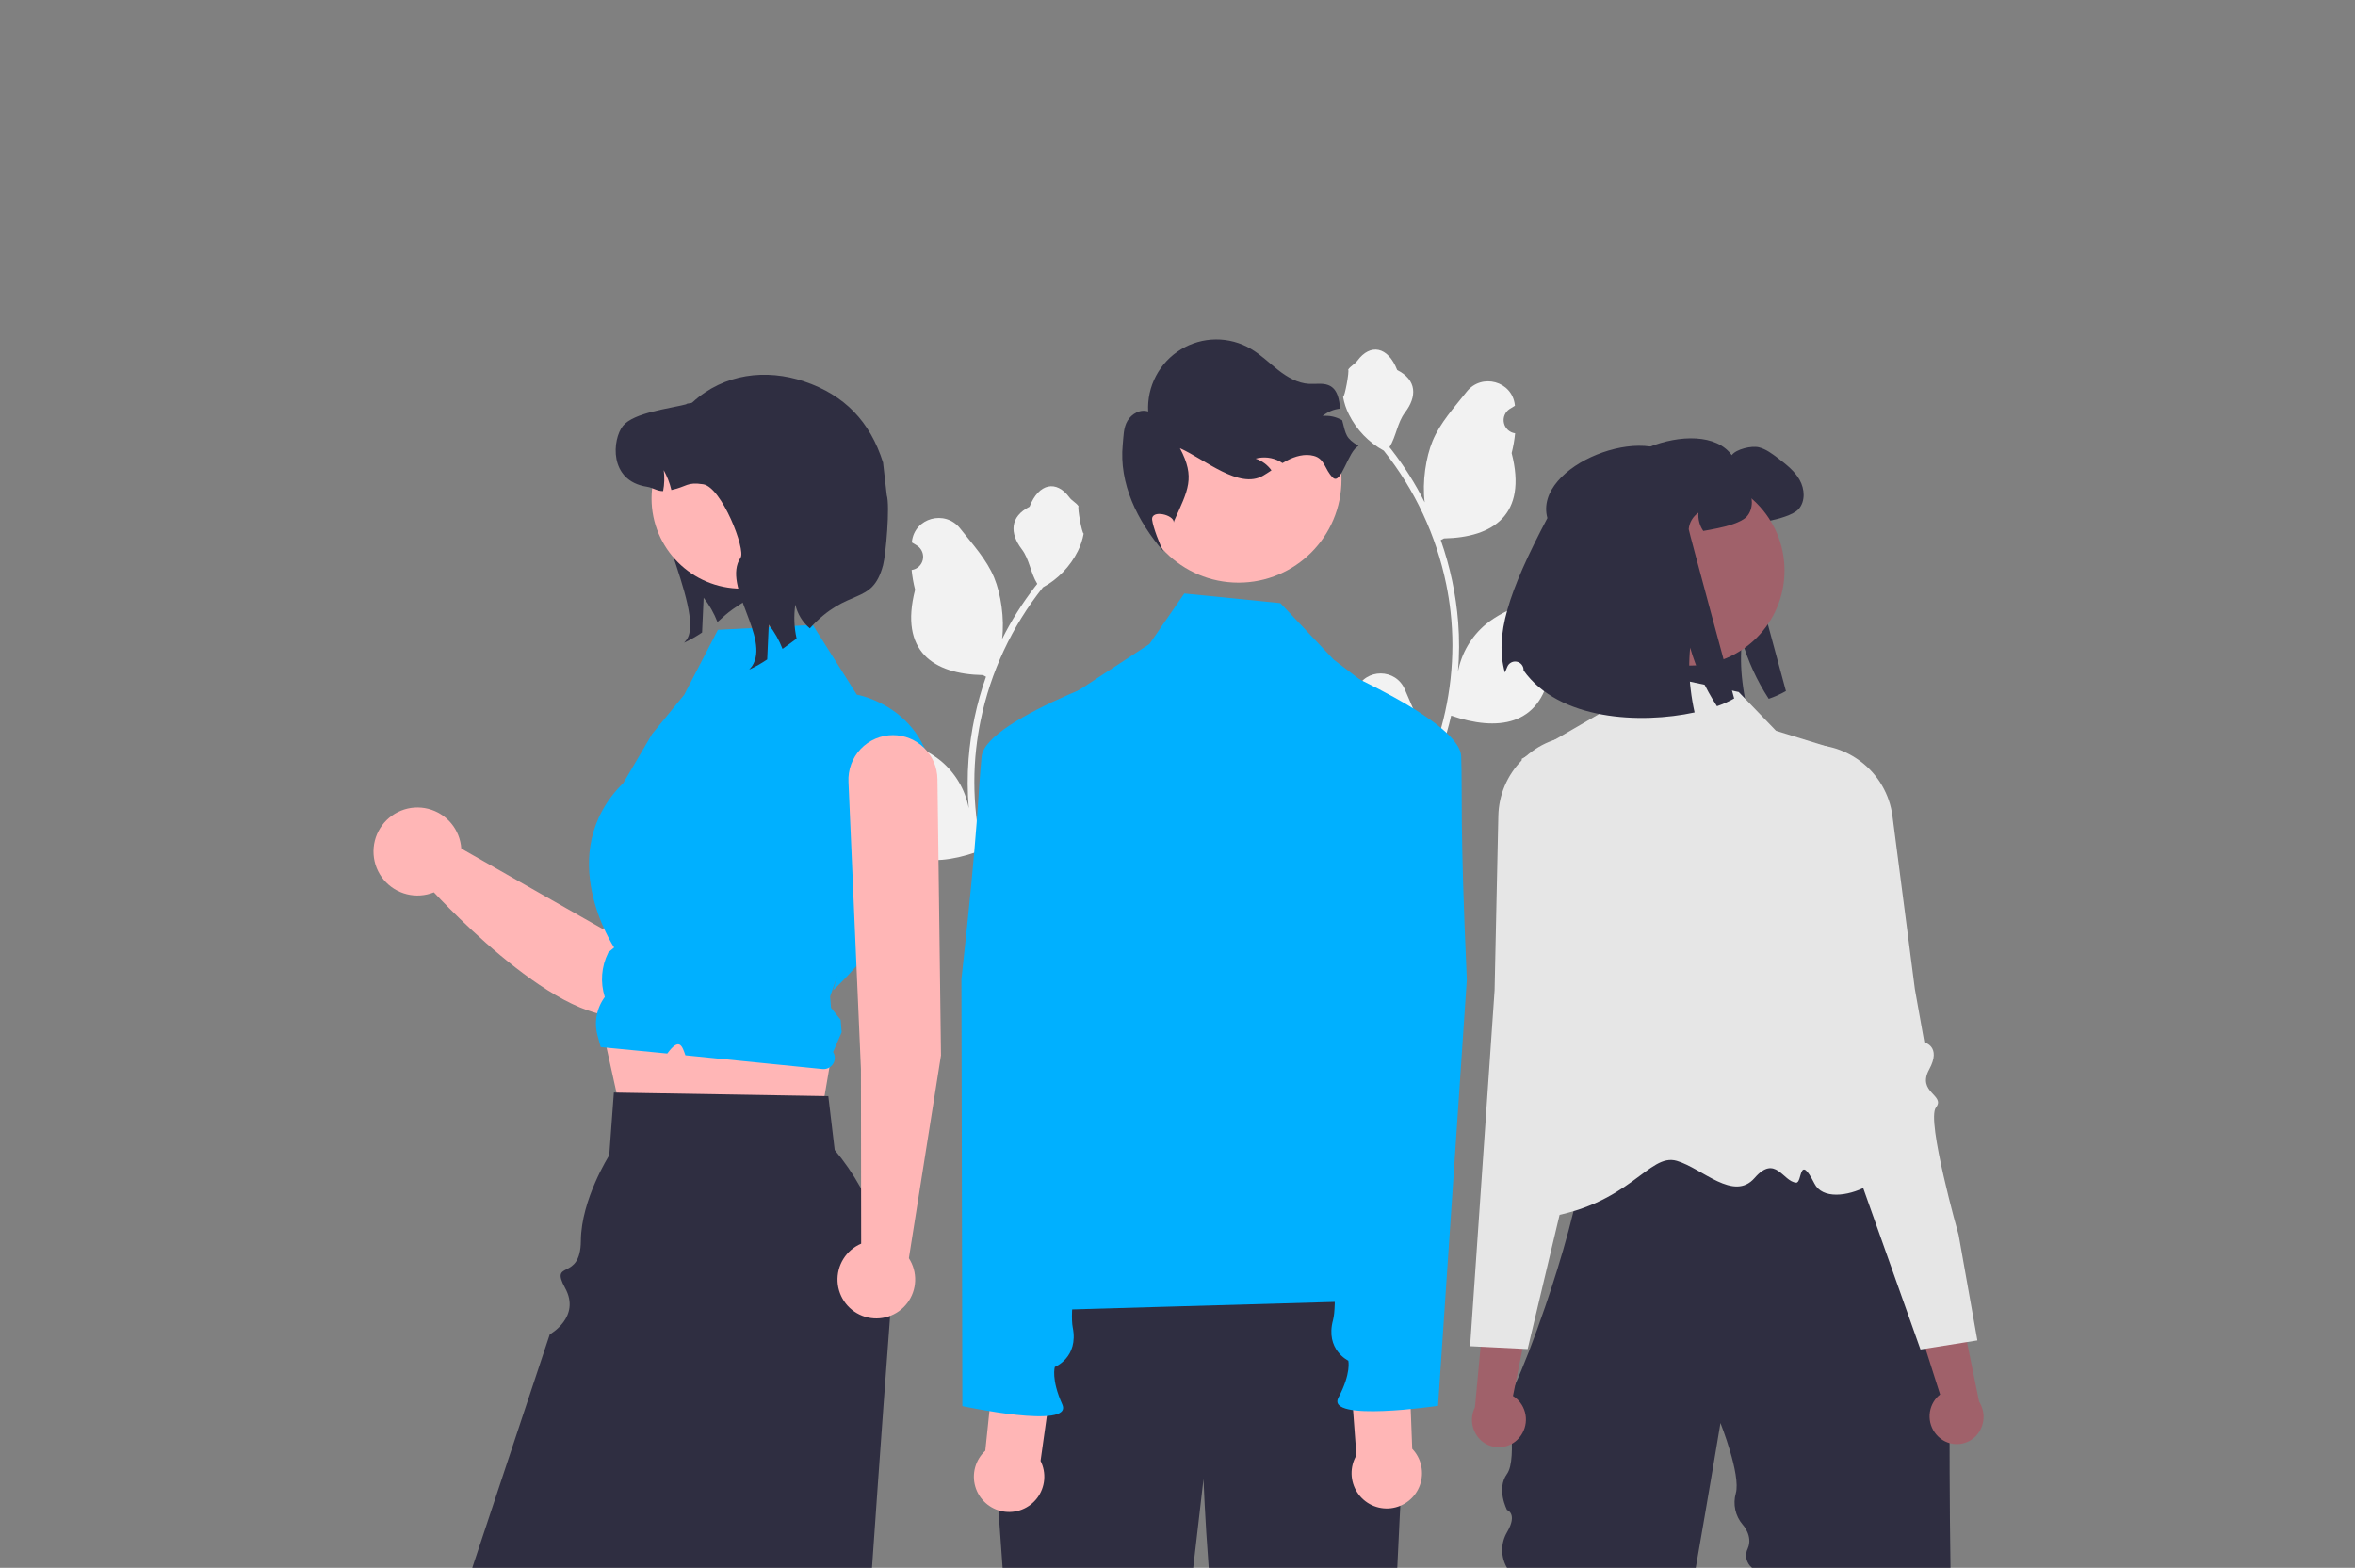
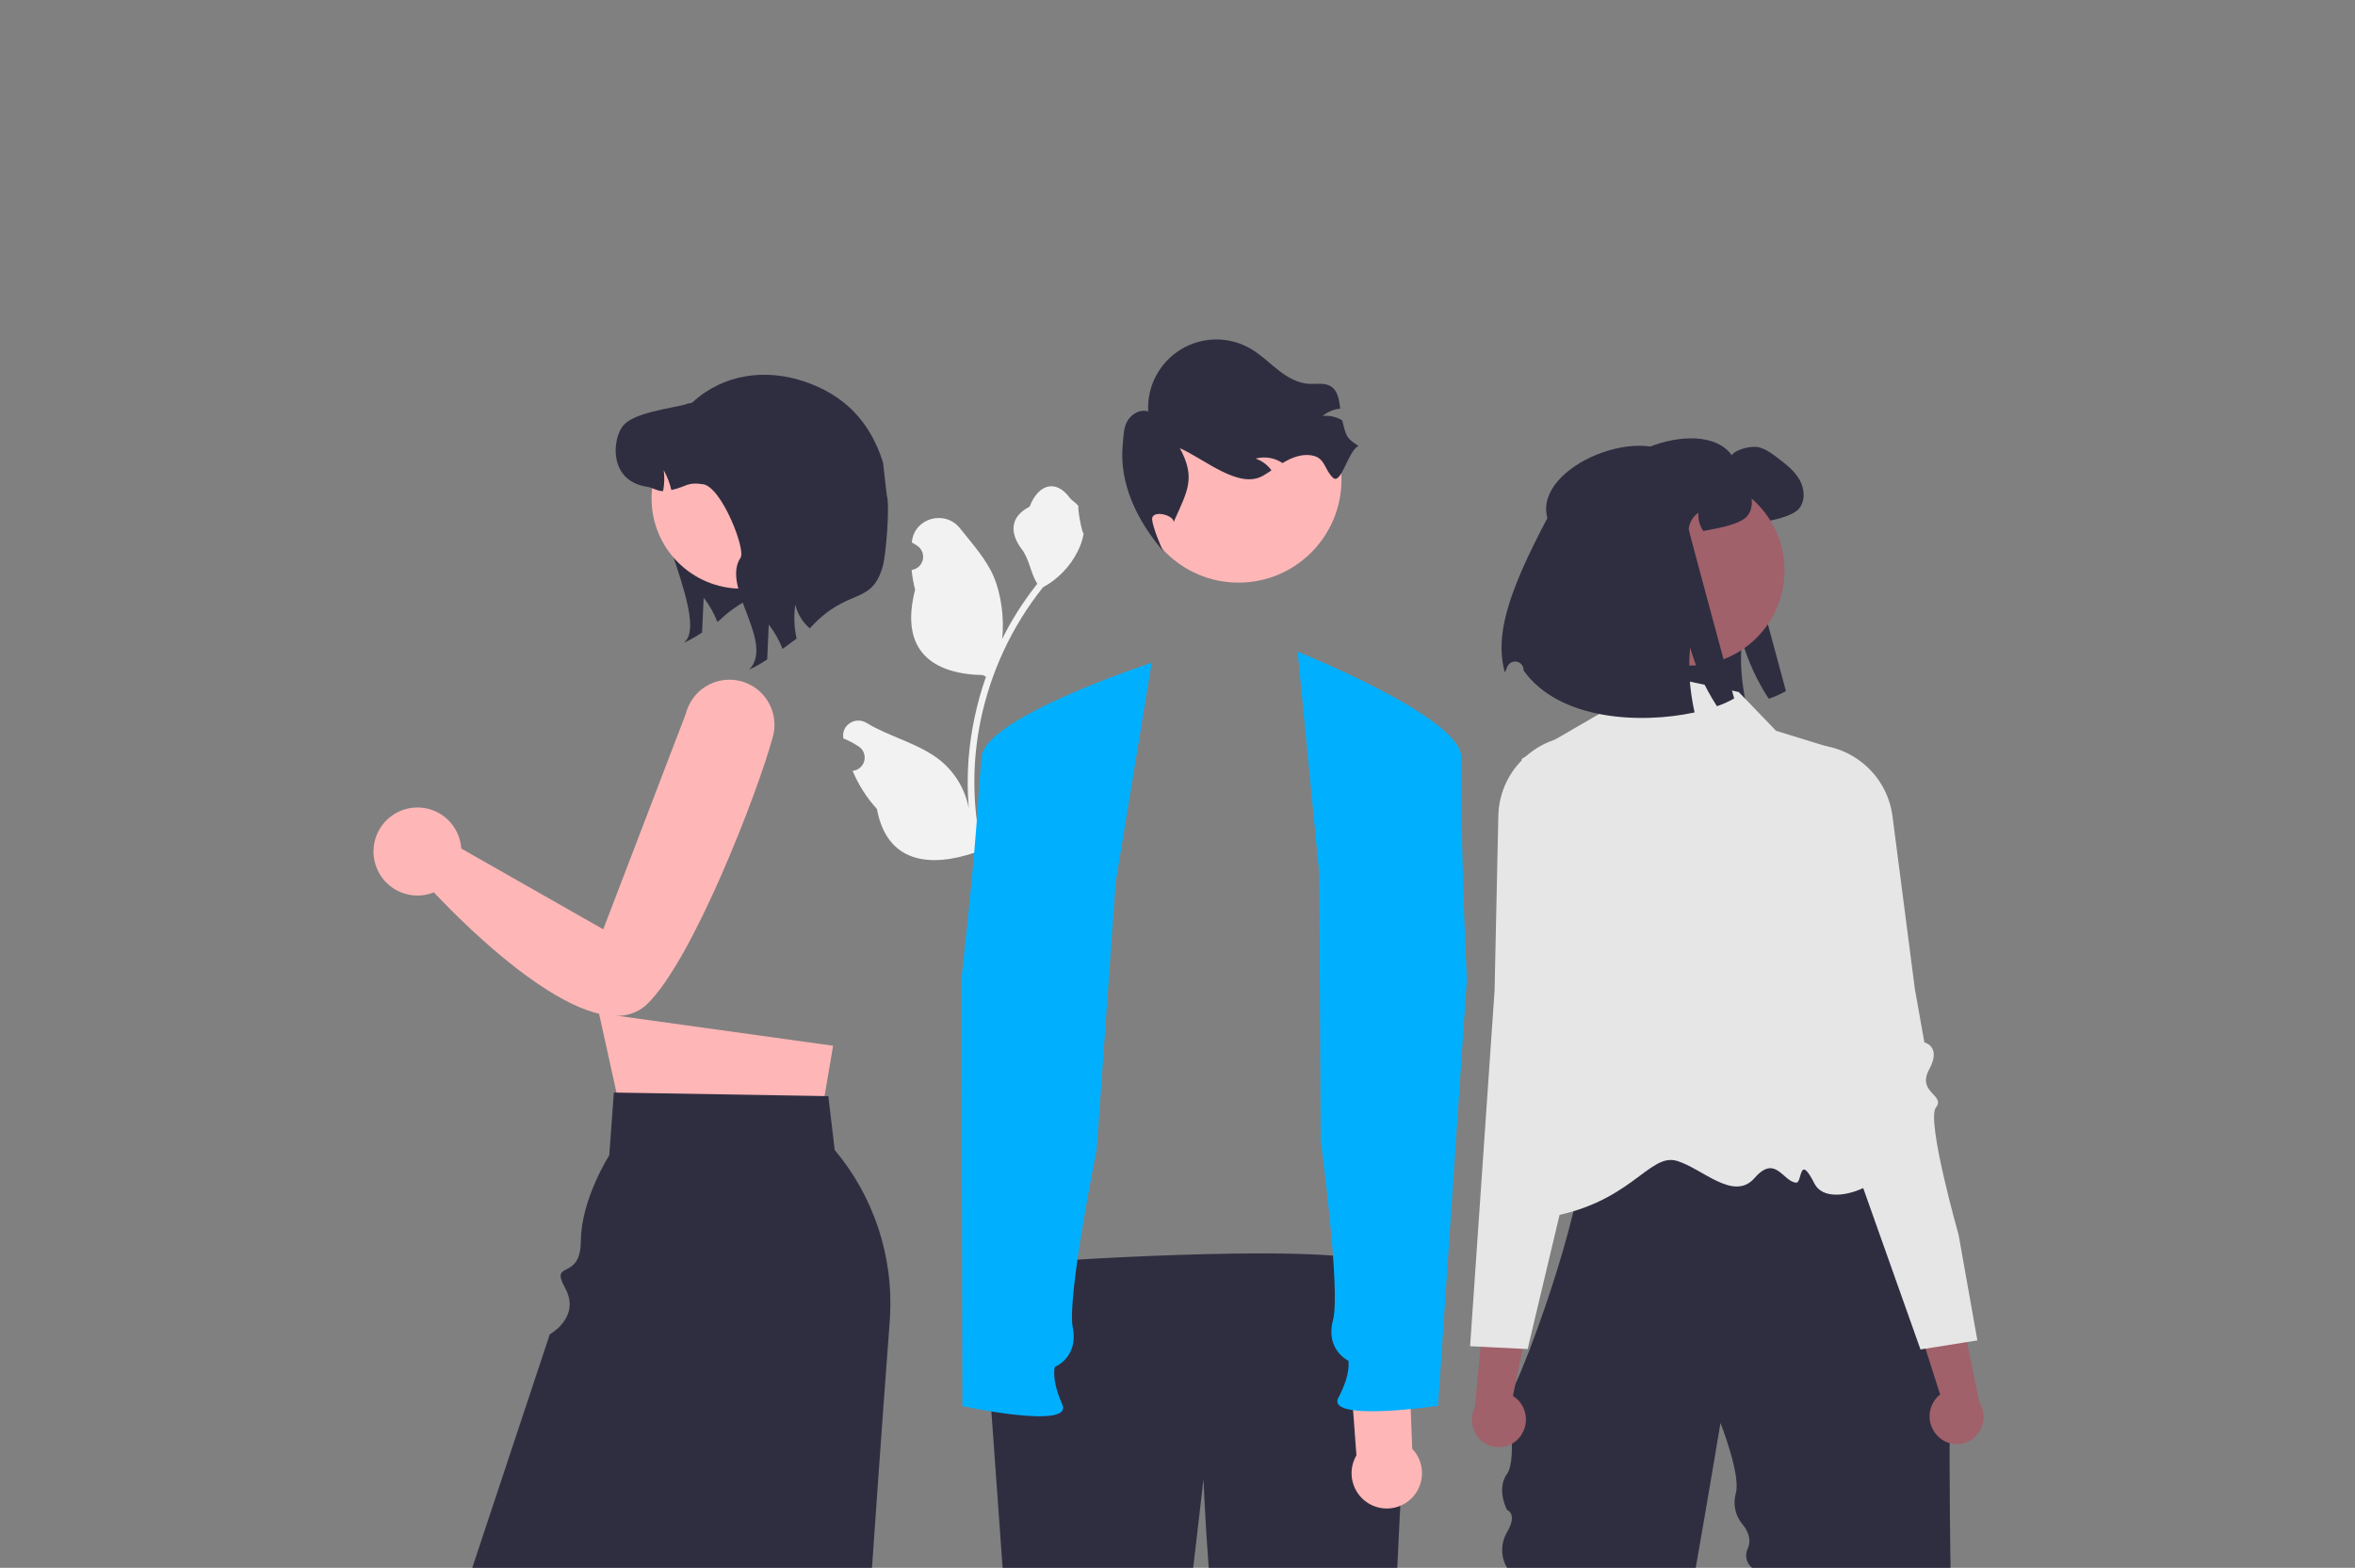
<svg xmlns="http://www.w3.org/2000/svg" width="901" height="600" viewBox="0 0 901 600" fill="none">
  <rect x="0" y="0" width="901" height="600" fill="#808080" stroke="none" />
  <g clip-path="url(#clip0_335_172)">
-     <path d="M516.422 271.63C517.188 271.666 517.947 271.464 518.595 271.053C519.244 270.641 519.75 270.04 520.046 269.331C520.342 268.622 520.413 267.838 520.25 267.087C520.087 266.336 519.697 265.653 519.134 265.131C519.039 264.755 518.972 264.485 518.877 264.109C518.911 264.028 518.945 263.946 518.979 263.864C522.424 255.632 534.099 255.689 537.514 263.933C540.546 271.25 544.406 278.58 545.356 286.317C545.775 289.736 545.598 293.203 544.834 296.562C551.954 280.997 555.652 264.079 555.676 246.956C555.677 242.659 555.439 238.365 554.962 234.095C554.568 230.595 554.021 227.119 553.322 223.668C549.506 204.944 541.312 187.395 529.414 172.461C523.655 169.312 518.998 164.469 516.07 158.586C515.009 156.471 514.259 154.214 513.844 151.884C514.493 151.969 516.293 142.054 515.803 141.446C516.709 140.069 518.329 139.385 519.318 138.041C524.235 131.36 531.01 132.527 534.547 141.606C542.102 145.428 542.175 151.765 537.539 157.86C534.59 161.738 534.185 166.986 531.597 171.137C531.863 171.479 532.14 171.81 532.406 172.151C537.273 178.423 541.515 185.158 545.071 192.259C544.065 184.383 545.55 174.895 548.082 168.779C550.965 161.81 556.368 155.941 561.125 149.916C566.84 142.68 578.559 145.838 579.566 155.011C579.576 155.1 579.585 155.189 579.595 155.278C578.888 155.677 578.196 156.101 577.519 156.55C576.669 157.119 576.01 157.933 575.629 158.884C575.248 159.835 575.162 160.879 575.384 161.879C575.605 162.88 576.122 163.79 576.869 164.491C577.615 165.192 578.555 165.65 579.566 165.806L579.669 165.822C579.417 168.375 578.972 170.904 578.338 173.389C584.442 197.045 571.264 205.66 552.449 206.048C552.033 206.261 551.629 206.474 551.213 206.677C554.786 216.824 557.027 227.393 557.88 238.119C558.363 244.447 558.334 250.803 557.795 257.127L557.827 256.903C559.19 249.871 562.933 243.527 568.423 238.941C576.578 232.227 588.098 229.755 596.896 224.359C601.13 221.762 606.557 225.119 605.818 230.039C605.806 230.117 605.794 230.196 605.782 230.274C604.471 230.81 603.194 231.426 601.959 232.121C601.252 232.52 600.56 232.944 599.883 233.393C599.033 233.962 598.374 234.776 597.993 235.727C597.612 236.678 597.527 237.722 597.748 238.723C597.969 239.723 598.487 240.633 599.233 241.334C599.979 242.035 600.919 242.493 601.93 242.649L602.033 242.665C602.108 242.676 602.172 242.687 602.246 242.697C600.006 248.059 596.861 252.994 592.949 257.287C589.133 277.937 572.741 279.896 555.207 273.883H555.196C553.272 282.261 550.485 290.416 546.879 298.217H517.166C517.06 297.886 516.964 297.544 516.868 297.213C519.618 297.387 522.38 297.222 525.09 296.722C522.885 294.012 520.681 291.279 518.476 288.568C518.427 288.518 518.381 288.464 518.338 288.408C517.22 287.021 516.091 285.644 514.973 284.257L514.972 284.255C514.912 280.002 515.399 275.759 516.421 271.631L516.422 271.63Z" fill="#F2F2F2" />
    <path d="M611.819 195.425C606.294 175.239 650.854 157.929 662.555 174.185C664.182 171.874 670.195 170.47 672.954 171.179C675.713 171.888 678.033 173.661 680.297 175.376C683.409 177.773 686.635 180.254 688.545 183.699C690.469 187.131 690.767 191.81 688.177 194.787C686.126 197.155 680.07 198.686 676.986 199.31C674.836 199.75 673.025 200.104 671.468 200.36C670.055 198.318 669.403 195.844 669.629 193.369C668.581 194.078 667.703 195.009 667.057 196.098C666.412 197.186 666.014 198.404 665.894 199.665C665.851 200.189 683.282 264.463 683.282 264.463C681.188 265.657 678.985 266.649 676.703 267.426C672.189 260.512 668.732 252.961 666.446 245.023C665.92 250.331 665.987 255.681 666.644 260.975C666.993 263.943 667.494 266.891 668.143 269.808C647.43 274.289 616.276 272.814 602.721 253.758C602.719 253.679 602.717 253.6 602.715 253.521C602.704 252.769 602.433 252.044 601.947 251.47C601.462 250.896 600.793 250.509 600.054 250.375C599.315 250.242 598.553 250.37 597.898 250.737C597.243 251.105 596.736 251.689 596.464 252.39C596.135 253.231 595.832 253.958 595.562 254.537C591.615 240.387 596.723 224.01 611.819 195.425Z" fill="#2F2E41" />
    <path d="M576.57 533.851V534.512C576.544 534.292 576.544 534.07 576.57 533.851Z" fill="#2F2E41" />
-     <path d="M596.855 419.611C597.382 419.469 597.918 419.364 598.46 419.299C597.838 419.401 597.303 419.505 596.855 419.611Z" fill="#2F2E41" />
+     <path d="M596.855 419.611C597.838 419.401 597.303 419.505 596.855 419.611Z" fill="#2F2E41" />
    <path d="M596.387 419.731C596.529 419.691 596.688 419.651 596.856 419.612C596.699 419.652 596.548 419.682 596.387 419.731Z" fill="#2F2E41" />
    <path d="M746.247 599.997H670.323C669.24 599.131 668.487 597.917 668.191 596.561C667.895 595.204 668.074 593.786 668.698 592.546C670.772 587.779 666.707 583.423 666.707 583.423C665.328 581.803 664.368 579.867 663.914 577.786C663.46 575.705 663.526 573.544 664.105 571.495C666.117 564.454 658.234 544.581 658.234 544.581C658.234 544.581 653.984 570.242 648.776 599.997H576.569C575.36 597.933 574.722 595.581 574.722 593.187C574.722 590.793 575.36 588.442 576.569 586.377C580.777 579.226 576.569 577.855 576.569 577.855C576.569 577.855 572.361 569.854 576.569 564.044C580.777 558.234 576.569 534.512 576.569 534.512C576.728 535.561 577.927 533.654 579.773 529.656C582.582 523.572 586.877 512.633 591.215 499.932C594.317 490.868 597.444 480.894 600.057 471.143H600.063C600.748 468.582 601.397 466.043 602.011 463.528C603.209 458.596 604.237 453.803 605.017 449.302C606.711 439.609 607.269 431.281 605.969 425.866C604.89 421.359 602.531 418.873 598.459 419.299C600.641 418.937 603.837 418.594 607.776 418.27C608.487 418.212 609.222 418.155 609.984 418.092C639.364 415.867 702.399 414.589 702.399 414.589L721.707 449.239L746.158 493.131C746.158 493.131 745.492 552.012 746.247 599.997Z" fill="#2F2E41" />
    <path d="M665.208 264.827L620.726 255.371L611.894 273.187L582.151 290.444C582.151 290.444 601.323 369.004 601.213 380.053C600.936 408.105 556.148 470.988 589.978 466.151C623.807 461.313 630.679 441.05 641.539 444.254C651.333 447.143 663.292 459.998 671.299 450.804C679.305 441.611 682.125 452.227 687.188 452.594C689.594 452.768 688.145 440.985 694.199 452.96C700.252 464.935 732.353 448.815 721.473 437.912C703.353 419.753 699.671 285.891 699.671 285.891L679.5 279.671L665.208 264.827Z" fill="#E6E6E6" />
    <path d="M581.309 550.123C583.096 547.987 583.981 545.236 583.776 542.456C583.57 539.677 582.291 537.087 580.209 535.238C579.78 534.869 579.321 534.536 578.837 534.243L586.275 497.662L569.081 487.349L564.299 538.564C563.241 540.669 562.908 543.065 563.352 545.38C563.796 547.694 564.992 549.796 566.753 551.358C567.764 552.237 568.937 552.907 570.207 553.332C571.476 553.756 572.817 553.926 574.152 553.831C575.486 553.736 576.79 553.379 577.987 552.779C579.184 552.18 580.251 551.35 581.128 550.337C581.189 550.266 581.25 550.195 581.309 550.123Z" fill="#A0616A" />
    <path d="M634.697 357.304C634.589 356.128 633.092 355.594 631.018 354.856C628.935 354.213 626.954 353.274 625.138 352.066C620.546 348.741 622.354 345.264 624.853 340.459C625.341 339.524 625.848 338.552 626.324 337.541C627.739 334.547 625.487 322.196 619.62 300.826C617.812 294.247 617.818 289.6 616.569 286.517C615.326 283.434 612.833 281.915 606.04 281.597C597.829 281.182 589.788 284.046 583.681 289.562C583.516 289.708 583.345 289.867 583.18 290.019C582.869 290.312 582.565 290.611 582.267 290.916C576.619 296.61 573.387 304.272 573.247 312.299L573.215 313.666L571.814 378.96L567.875 436.259L562.445 515.188L566.467 515.385L582.514 516.186L584.461 516.281L589.079 496.868L594.635 473.508L596.678 464.927L603.014 438.305L605.97 425.866L607.778 418.269L608.513 415.167L612.103 400.09C612.186 399.772 620.444 367.118 629.965 361.658C633.517 359.624 634.798 358.441 634.697 357.304Z" fill="#E6E6E6" />
    <path d="M741.517 549.734C739.511 547.803 738.336 545.163 738.242 542.377C738.148 539.591 739.143 536.879 741.015 534.817C741.402 534.403 741.822 534.023 742.272 533.68L730.957 498.111L746.946 486.007L757.189 536.411C758.467 538.39 759.055 540.737 758.862 543.085C758.668 545.434 757.704 547.653 756.12 549.395C755.21 550.378 754.115 551.171 752.898 551.729C751.682 552.288 750.367 552.601 749.03 552.65C747.692 552.7 746.359 552.485 745.104 552.017C743.85 551.55 742.699 550.84 741.719 549.927C741.651 549.864 741.583 549.799 741.517 549.734Z" fill="#A0616A" />
    <path d="M749.339 472.554C749.339 472.554 736.869 428.584 740.672 423.824C744.475 419.063 733.243 418.134 738.083 409.269C742.923 400.404 736.243 398.921 736.243 398.921L732.617 378.538L726.136 328.473L725.94 326.984L724.055 312.418C723.528 308.258 722.17 304.247 720.061 300.625C717.952 297.003 715.136 293.844 711.782 291.337C711.61 291.206 711.435 291.079 711.26 290.953C710.462 290.377 709.647 289.844 708.815 289.353C702.593 285.675 695.288 284.284 688.154 285.42C674.712 287.518 678.896 292.542 676.716 305.999C673.173 327.881 672.254 340.399 673.981 343.228C674.563 344.18 675.175 345.092 675.758 345.966C678.759 350.481 680.929 353.739 676.717 357.545C675.038 358.937 673.171 360.082 671.171 360.946C669.191 361.907 667.758 362.596 667.778 363.777C667.8 364.921 669.199 365.954 672.946 367.592C677.487 369.583 682.364 377.112 686.358 384.803C689.527 391.003 692.354 397.372 694.825 403.883L729.157 500.649L734.757 516.43L736.688 516.123L752.551 513.603L756.529 512.972L749.339 472.554Z" fill="#E6E6E6" />
    <path d="M646.444 254.703C666.487 254.703 682.735 238.419 682.735 218.333C682.735 198.246 666.487 181.963 646.444 181.963C626.401 181.963 610.152 198.246 610.152 218.333C610.152 238.419 626.401 254.703 646.444 254.703Z" fill="#A0616A" />
    <path d="M592.01 198.261C586.485 178.075 631.045 160.765 642.746 177.021C644.373 174.71 650.386 173.306 653.145 174.015C655.904 174.724 658.224 176.497 660.488 178.212C663.601 180.608 666.827 183.09 668.737 186.535C670.661 189.967 670.958 194.646 668.369 197.623C666.317 199.991 660.262 201.522 657.177 202.146C655.027 202.586 653.216 202.94 651.66 203.196C650.246 201.154 649.595 198.68 649.82 196.205C648.773 196.913 647.895 197.845 647.249 198.934C646.603 200.022 646.206 201.24 646.085 202.501C646.043 203.025 663.474 267.299 663.474 267.299C661.379 268.493 659.176 269.485 656.895 270.262C652.381 263.348 648.923 255.797 646.637 247.859C646.111 253.167 646.178 258.517 646.835 263.81C647.185 266.779 647.685 269.727 648.335 272.644C627.622 277.125 596.467 275.65 582.913 256.593C582.91 256.515 582.908 256.436 582.906 256.357C582.895 255.605 582.624 254.879 582.139 254.306C581.653 253.732 580.984 253.345 580.245 253.211C579.507 253.078 578.745 253.206 578.09 253.573C577.435 253.941 576.928 254.525 576.655 255.226C576.326 256.067 576.024 256.794 575.754 257.373C571.806 243.223 576.914 226.846 592.01 198.261Z" fill="#2F2E41" />
    <path d="M412.027 323.934C411.26 323.969 410.501 323.768 409.853 323.356C409.205 322.945 408.699 322.344 408.403 321.635C408.107 320.925 408.035 320.142 408.199 319.391C408.362 318.639 408.751 317.957 409.315 317.435C409.409 317.059 409.477 316.789 409.571 316.413C409.537 316.331 409.503 316.25 409.469 316.168C406.024 307.936 394.35 307.993 390.934 316.237C387.903 323.554 384.043 330.884 383.093 338.62C382.674 342.04 382.851 345.507 383.614 348.866C376.494 333.3 372.797 316.383 372.773 299.26C372.772 294.963 373.01 290.669 373.487 286.399C373.881 282.898 374.427 279.423 375.127 275.972C378.943 257.248 387.137 239.698 399.035 224.764C404.794 221.616 409.451 216.773 412.379 210.89C413.44 208.775 414.189 206.518 414.605 204.188C413.955 204.273 412.155 194.358 412.645 193.75C411.74 192.373 410.12 191.689 409.131 190.345C404.214 183.664 397.439 184.83 393.902 193.91C386.346 197.731 386.273 204.069 390.909 210.164C393.859 214.042 394.264 219.289 396.852 223.441C396.586 223.782 396.309 224.113 396.042 224.455C391.176 230.727 386.934 237.461 383.378 244.562C384.384 236.687 382.898 227.199 380.366 221.082C377.484 214.114 372.081 208.245 367.323 202.22C361.608 194.984 349.889 198.142 348.883 207.315C348.873 207.404 348.863 207.493 348.854 207.581C349.561 207.981 350.252 208.405 350.929 208.854C351.78 209.423 352.438 210.236 352.82 211.187C353.201 212.138 353.286 213.183 353.065 214.183C352.844 215.184 352.326 216.094 351.58 216.795C350.834 217.495 349.894 217.954 348.883 218.11L348.779 218.126C349.031 220.678 349.476 223.208 350.111 225.693C344.007 249.348 357.184 257.964 376 258.351C376.415 258.565 376.82 258.778 377.235 258.981C373.663 269.128 371.422 279.697 370.569 290.423C370.086 296.75 370.114 303.107 370.654 309.431L370.622 309.206C369.259 302.175 365.516 295.83 360.025 291.244C351.871 284.531 340.35 282.059 331.553 276.663C327.318 274.066 321.892 277.422 322.631 282.343C322.642 282.421 322.654 282.5 322.667 282.578C323.978 283.113 325.255 283.73 326.49 284.424C327.196 284.824 327.888 285.248 328.565 285.697C329.415 286.266 330.074 287.08 330.455 288.031C330.836 288.982 330.922 290.026 330.701 291.026C330.48 292.027 329.962 292.937 329.216 293.638C328.469 294.339 327.529 294.797 326.519 294.953L326.415 294.969C326.341 294.98 326.277 294.99 326.202 295.001C328.443 300.363 331.588 305.298 335.499 309.591C339.316 330.241 355.708 332.2 373.242 326.187H373.252C375.176 334.565 377.964 342.72 381.57 350.52H411.282C411.389 350.189 411.484 349.848 411.58 349.517C408.83 349.69 406.069 349.525 403.359 349.026C405.563 346.315 407.768 343.583 409.972 340.872C410.021 340.821 410.068 340.768 410.111 340.712C411.229 339.325 412.358 337.948 413.476 336.56L413.476 336.559C413.536 332.306 413.049 328.063 412.028 323.935L412.027 323.934Z" fill="#F2F2F2" />
    <path d="M273.389 174.186C272.714 175.761 251.921 175.592 250.969 176.995C243.626 187.822 270.094 233.887 262.752 244.728L261.729 245.95C264.124 244.844 266.426 243.543 268.609 242.06C268.805 237.623 269.002 233.171 269.212 228.734C271.411 231.553 273.186 234.681 274.48 238.016C276.19 236.808 277.592 234.57 284.92 230.166C287.886 226.9 291.306 224.079 295.074 221.789L273.389 174.186Z" fill="#2F2E41" />
    <path d="M288.485 262.919C286.191 261.421 283.573 260.493 280.849 260.212C278.125 259.931 275.373 260.305 272.822 261.303C270.271 262.301 267.994 263.895 266.181 265.951C264.368 268.008 263.07 270.468 262.395 273.128L230.797 355.638L176.483 324.736C176.245 321.184 174.89 317.799 172.613 315.066C170.336 312.333 167.254 310.394 163.809 309.525C160.364 308.656 156.733 308.903 153.437 310.23C150.141 311.557 147.349 313.897 145.461 316.912C143.573 319.928 142.687 323.466 142.93 327.017C143.172 330.569 144.531 333.952 146.811 336.682C149.091 339.412 152.175 341.349 155.621 342.214C159.067 343.078 162.697 342.827 165.992 341.497C177.43 353.731 227.018 403.89 247.547 384.292C264.803 367.818 289.705 303.973 295.699 281.926C296.659 278.4 296.478 274.66 295.182 271.245C293.885 267.829 291.541 264.914 288.485 262.919Z" fill="#FFB6B6" />
    <path d="M229.152 387.749L239.124 432.916L312.038 439.526L318.739 400.198L229.152 387.749Z" fill="#FFB6B6" />
    <path d="M340.532 503.574C340.499 504.222 340.459 504.862 340.412 505.51C339.713 514.868 338.913 525.662 338.048 537.491C336.682 556.261 335.157 577.635 333.618 599.997H180.68L210.34 510.652C210.34 510.652 222.317 504.044 216.22 492.943C210.122 481.843 222.12 490.689 222.231 474.835C222.343 458.982 233.093 442.116 233.093 442.116L234.859 418.112L235.864 418.132L315.454 419.46L316.906 419.487L319.351 440.093C334.193 457.793 341.765 480.487 340.532 503.574Z" fill="#2F2E41" />
-     <path d="M274.664 241.03L310.957 239.156L327.814 265.85C327.814 265.85 359.531 271.164 357.332 308.62C355.134 346.075 318.742 378.942 318.742 378.942L320.298 373.597L317.596 381.334L317.943 385.678L321.628 390.279L322.008 395.036L318.742 402.564C319.167 403.246 319.392 404.034 319.393 404.838C319.393 405.642 319.169 406.43 318.745 407.113C318.321 407.795 317.715 408.345 316.995 408.7C316.276 409.055 315.471 409.201 314.673 409.121L262.232 403.854C261.038 400.562 260.08 396.624 255.294 403.18L250.354 402.701L229.819 400.707L228.61 396.294C227.923 393.787 227.816 391.156 228.297 388.601C228.778 386.046 229.834 383.634 231.385 381.55C229.601 375.952 230.069 369.878 232.687 364.621L232.785 364.423L234.966 362.602C234.966 362.602 211.108 326.68 238.497 299.625L249.489 280.897L261.789 265.858L274.664 241.03Z" fill="#00B0FF" />
    <path d="M283.693 225.272C302.7 225.272 318.109 209.831 318.109 190.782C318.109 171.734 302.7 156.292 283.693 156.292C264.686 156.292 249.277 171.734 249.277 190.782C249.277 209.831 264.686 225.272 283.693 225.272Z" fill="#FFB6B6" />
    <path d="M309.833 240.468C307.03 238.121 305.08 234.912 304.284 231.34C303.647 235.677 303.814 240.095 304.774 244.372C302.911 245.776 301.103 247.11 299.394 248.318C298.099 244.982 296.324 241.855 294.125 239.035C293.915 243.473 293.719 247.924 293.522 252.362C291.339 253.844 289.038 255.145 286.642 256.252L287.665 255.03C295.008 244.189 276.007 224.234 283.349 213.407C285.409 210.374 276.105 186.403 269.015 185.322C262.709 184.367 262.975 186.193 256.866 187.527C256.231 184.875 255.247 182.32 253.937 179.93C254.286 182.593 254.205 185.296 253.699 187.934C251.527 188.018 249.818 186.631 247.506 186.277C232.751 184.016 234.25 168.021 238.356 162.952C242.475 157.897 256.151 156.38 262.457 154.737C263.031 154.175 264.334 154.526 264.909 153.993C276.993 142.909 293.155 141.074 307.7 145.986C323.21 151.225 332.88 161.364 337.844 176.995L339.267 189.503C340.544 193.525 338.938 212.239 337.844 216.314C333.591 232.157 324.534 224.248 309.833 240.468Z" fill="#2F2E41" />
-     <path d="M360.014 403.873L358.659 298.122C358.588 293.642 356.763 289.369 353.576 286.226C350.39 283.082 346.098 281.321 341.627 281.321C339.314 281.321 337.025 281.793 334.9 282.708C332.775 283.624 330.858 284.963 329.267 286.645C327.675 288.327 326.442 290.316 325.643 292.491C324.843 294.667 324.494 296.982 324.617 299.297L329.385 409.103L329.475 475.948C326.665 477.143 324.29 479.175 322.673 481.769C321.055 484.363 320.274 487.393 320.435 490.448C320.596 493.503 321.691 496.433 323.572 498.843C325.453 501.252 328.028 503.022 330.948 503.913C333.868 504.804 336.991 504.773 339.892 503.824C342.794 502.874 345.333 501.053 347.166 498.607C348.998 496.16 350.035 493.208 350.135 490.151C350.235 487.094 349.394 484.08 347.725 481.518L360.014 403.873Z" fill="#FFB6B6" />
    <path d="M537.639 540.691C537.639 540.691 535.544 578.46 534.581 600H462.44C460.955 580.397 460.455 565.995 460.455 565.995L456.507 600H383.587L379.066 537.022L400.913 482.751C400.913 482.751 519.306 474.523 530.288 484.961C541.263 495.393 537.639 540.691 537.639 540.691Z" fill="#2F2E41" />
    <path d="M473.843 222.972C495.606 222.972 513.249 205.292 513.249 183.481C513.249 161.671 495.606 143.991 473.843 143.991C452.08 143.991 434.438 161.671 434.438 183.481C434.438 205.292 452.08 222.972 473.843 222.972Z" fill="#FFB6B6" />
    <path d="M519.778 170.65C515.73 172.499 513.108 185.895 509.926 182.78C506.745 179.666 506.958 175.614 502.669 174.464C499.205 173.532 495.478 174.598 492.318 176.278C491.754 176.574 491.207 176.896 490.674 177.217C490.322 176.981 489.972 176.76 489.596 176.555C486.77 175.04 483.472 174.668 480.381 175.516C482.824 176.336 484.947 177.905 486.452 180.001C485.394 180.711 484.323 181.423 483.228 182.053C474.076 187.346 461.053 175.837 451.42 171.514C457.454 182.861 454.483 187.561 449.243 199.297L449.062 199.965C449.36 197.024 440.278 194.832 440.805 198.972C441.179 201.912 443.717 208.446 445.139 211.042C435.011 199.306 428.089 184.943 429.55 170.128C429.868 167.015 429.772 163.731 431.374 161.03C432.977 158.343 436.32 156.457 439.278 157.482C439.027 152.757 440.059 148.052 442.263 143.868C444.468 139.683 447.762 136.176 451.797 133.718C455.831 131.261 460.455 129.945 465.176 129.91C469.898 129.875 474.54 131.123 478.61 133.522C482.392 135.746 485.549 138.891 489.015 141.604C492.481 144.317 496.477 146.682 500.872 146.906C503.661 147.041 506.695 146.359 509.09 147.806C511.865 149.485 512.34 153.001 512.757 156.384C510.282 156.629 507.936 157.607 506.018 159.195C508.579 158.933 511.157 159.487 513.386 160.778C513.428 160.797 513.468 160.82 513.506 160.847C514.973 166.438 514.823 167.678 519.778 170.65Z" fill="#2F2E41" />
-     <path d="M383.762 501.857C417.319 462.493 405.984 412.425 392.666 361.883L395.2 287.219C395.324 283.556 396.326 279.978 398.121 276.785C399.916 273.592 402.451 270.879 405.512 268.874L439.77 246.446L453.104 227.126L489.858 230.809L510.239 252.41L532.799 269.67C538.464 274.004 542.774 279.87 545.221 286.578C547.669 293.285 548.152 300.554 546.613 307.528L525.024 405.373C525.024 405.373 534.054 456.097 528.544 461.699C523.034 467.301 508.837 461.701 520.096 467.99C533.606 475.537 545.891 474.144 539.054 480.996C532.217 487.848 540.87 497.374 540.87 497.374L383.762 501.857Z" fill="#00B0FF" />
-     <path d="M398.109 559.066L403.703 519.124L381.381 512.737L376.965 555.178C375.118 556.876 373.78 559.056 373.101 561.474C372.422 563.892 372.43 566.452 373.123 568.866C373.817 571.279 375.168 573.452 377.026 575.138C378.884 576.824 381.174 577.958 383.639 578.411C386.104 578.864 388.647 578.619 390.981 577.704C393.315 576.789 395.348 575.239 396.851 573.229C398.355 571.219 399.269 568.829 399.491 566.327C399.713 563.825 399.234 561.311 398.109 559.066Z" fill="#FFB6B6" />
    <path d="M440.609 253.646C440.609 253.646 377.07 274.371 375.555 289.535C374.04 304.699 374.542 313.982 367.836 374.662L368.189 538.117C368.189 538.117 410.789 547.257 406.42 537.484C402.051 527.712 403.575 523.114 403.575 523.114C403.575 523.114 412.709 519.502 410.423 508.027C408.136 496.552 419.602 439.688 419.602 439.688L426.838 337.704L440.609 253.646Z" fill="#00B0FF" />
    <path d="M518.954 556.951L515.977 516.727L538.668 511.817L540.306 554.456C542.038 556.271 543.232 558.535 543.751 560.992C544.271 563.449 544.096 566.003 543.247 568.366C542.397 570.729 540.907 572.808 538.943 574.369C536.98 575.93 534.62 576.911 532.131 577.202C529.641 577.493 527.12 577.082 524.851 576.016C522.581 574.949 520.654 573.27 519.285 571.166C517.916 569.062 517.159 566.617 517.101 564.106C517.042 561.595 517.684 559.117 518.954 556.951Z" fill="#FFB6B6" />
    <path d="M496.465 249.4C496.465 249.4 558.517 274.243 559.039 289.473C559.562 304.704 558.455 313.934 561.189 374.924L550.176 538.006C550.176 538.006 507.071 544.337 512.068 534.871C517.065 525.405 515.844 520.717 515.844 520.717C515.844 520.717 506.965 516.515 509.995 505.214C513.025 493.914 505.293 436.42 505.293 436.42L504.724 334.18L496.465 249.4Z" fill="#00B0FF" />
  </g>
  <defs>
    <clipPath id="clip0_335_172">
      <rect width="616" height="470" fill="white" transform="translate(142.898 130)" />
    </clipPath>
  </defs>
</svg>